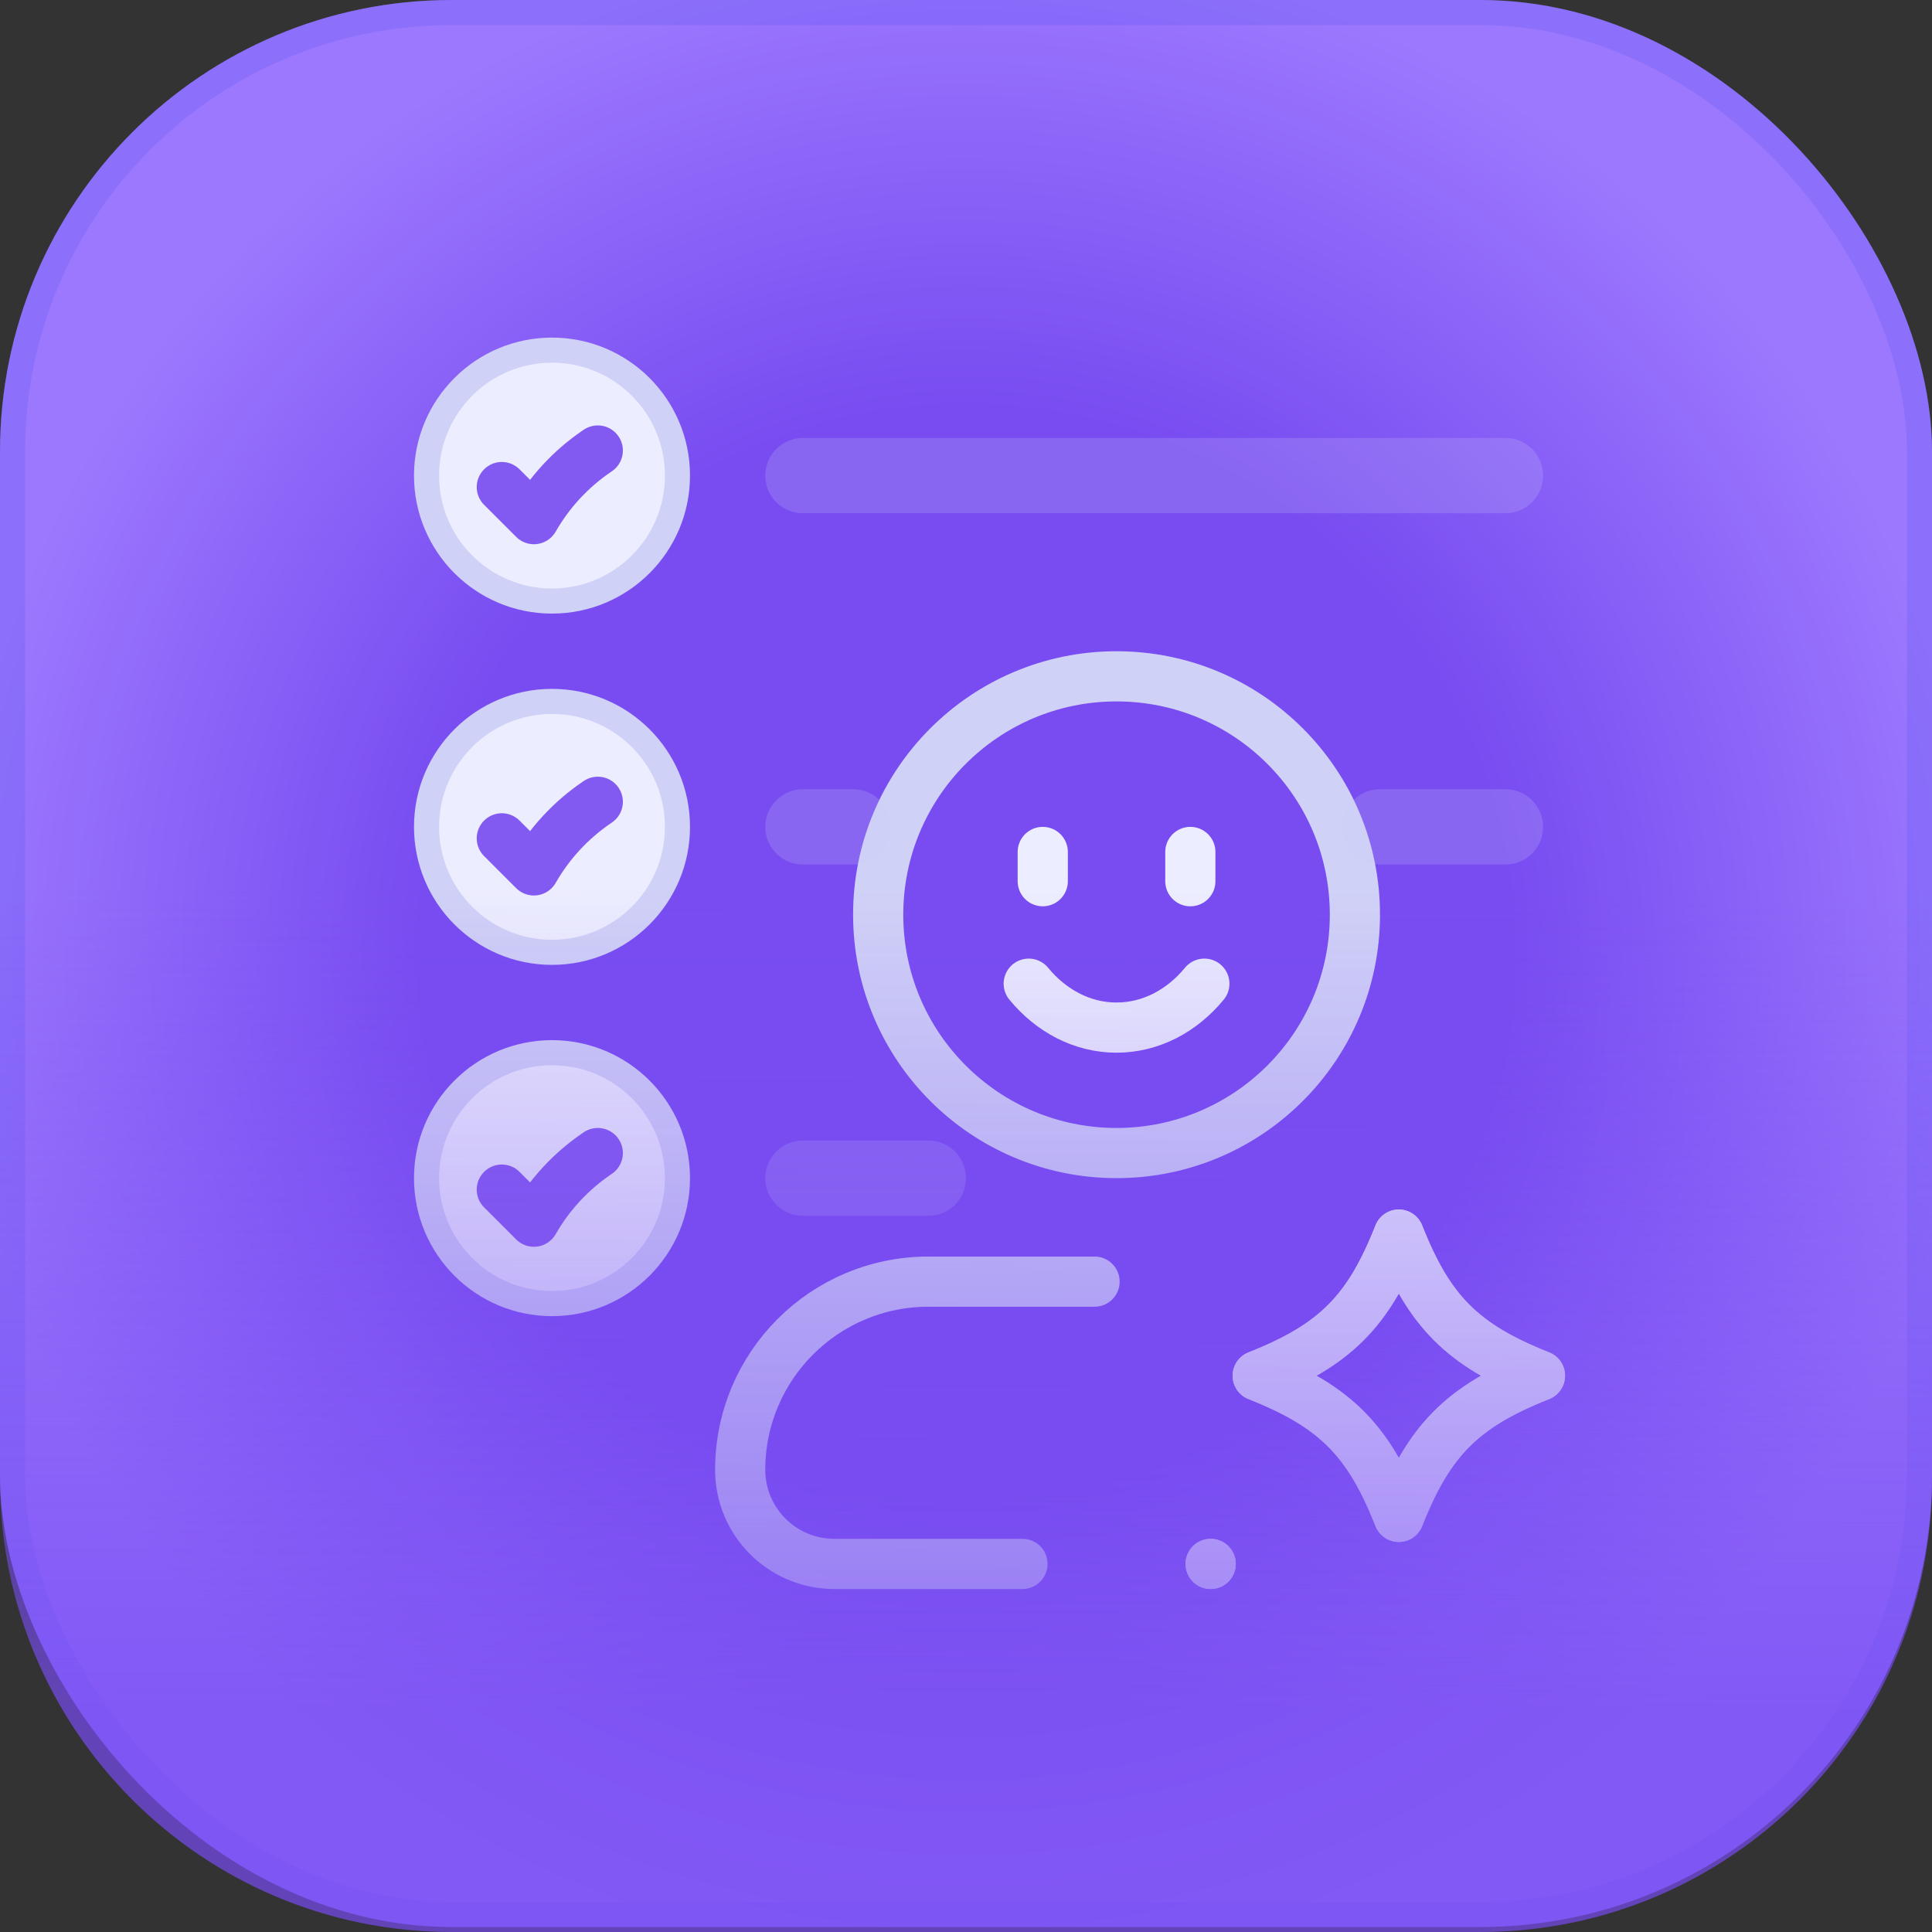
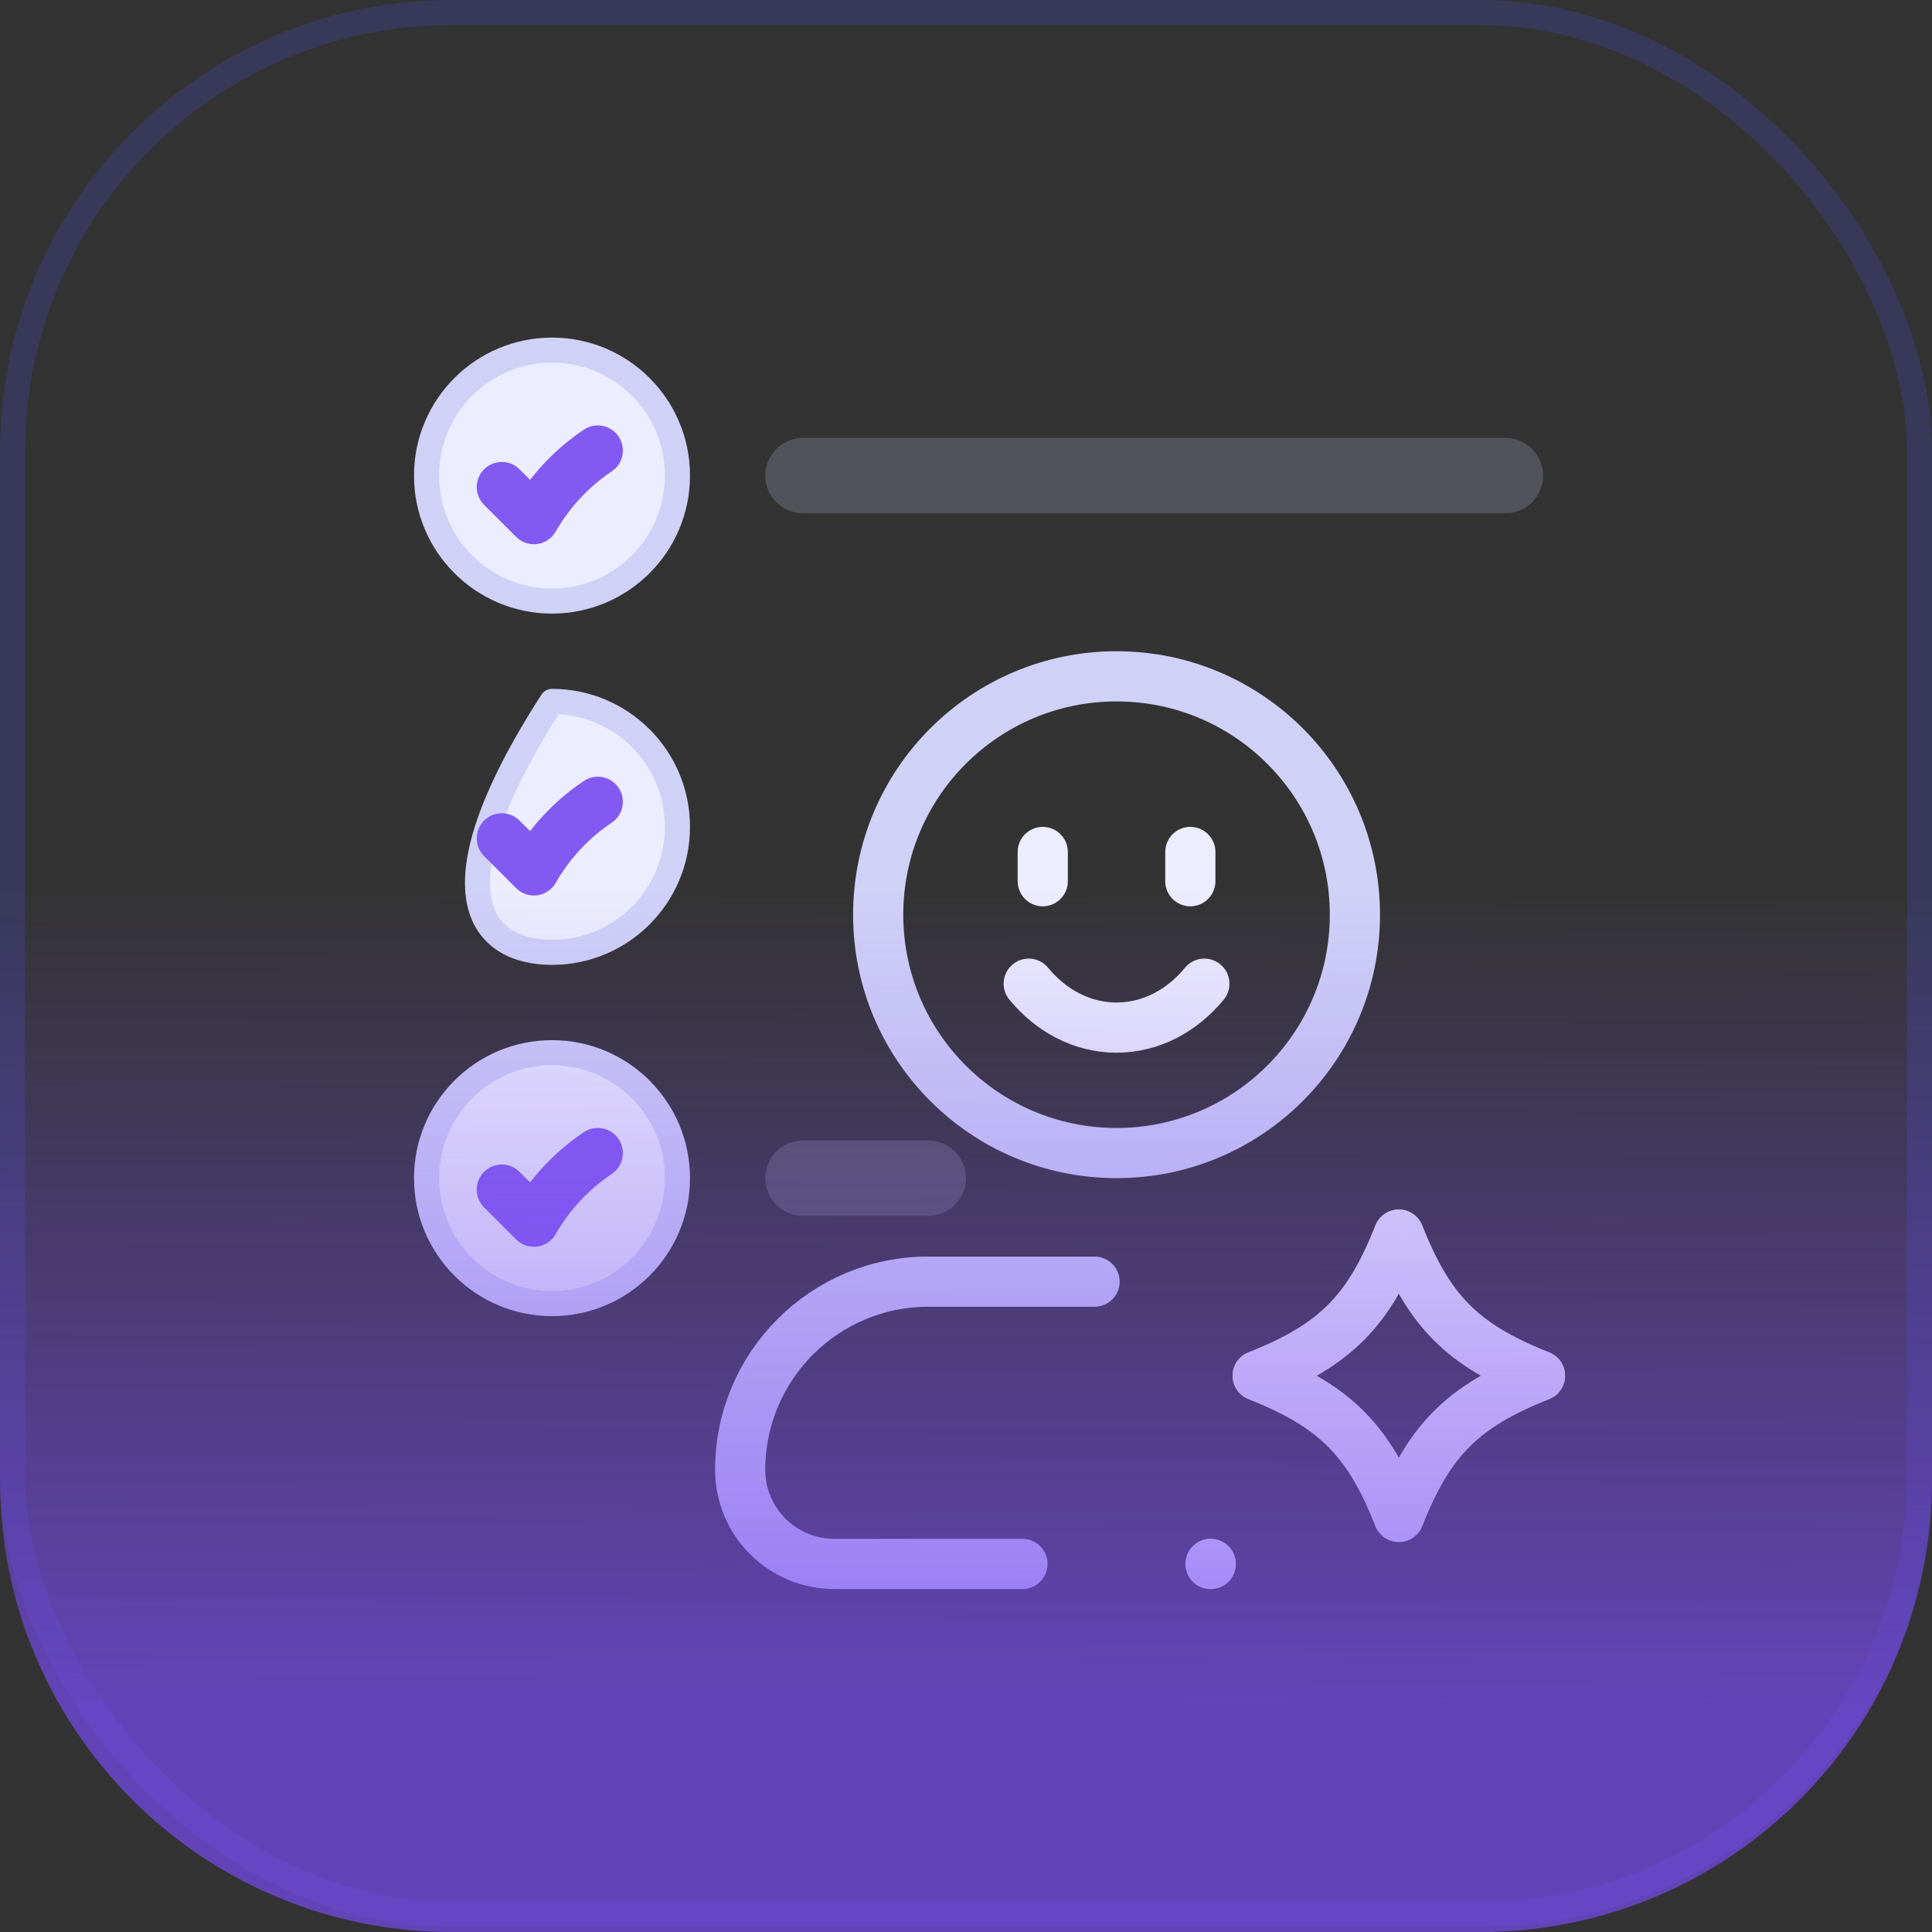
<svg xmlns="http://www.w3.org/2000/svg" width="77" height="77" viewBox="0 0 77 77" fill="none">
  <rect x="0" y="0" width="77" height="77" fill="#333333" stroke="none" />
-   <rect width="77" height="76.8" rx="18" fill="url(#paint0_radial_7476_46546)" />
  <rect x="0.5" y="0.5" width="76" height="75.8" rx="17.5" stroke="#4C52F1" stroke-opacity="0.2" />
  <path d="M40.75 62.33H33.25C31.179 62.33 29.5 60.651 29.5 58.58C29.5 54.438 32.858 51.08 37 51.08H43.624" stroke="#D0D1F7" stroke-width="2" stroke-linecap="round" stroke-linejoin="round" />
  <path d="M48.25 62.33H48.252M55.75 49.205C54.555 52.236 53.239 53.602 50.125 54.83C53.239 56.058 54.555 57.424 55.75 60.455C56.945 57.424 58.261 56.058 61.375 54.83C58.261 53.602 56.945 52.236 55.75 49.205Z" stroke="#ECEDFE" stroke-width="2" stroke-linecap="round" stroke-linejoin="round" />
  <path d="M48.25 62.33H48.252M55.75 49.205C54.555 52.236 53.239 53.602 50.125 54.83C53.239 56.058 54.555 57.424 55.75 60.455C56.945 57.424 58.261 56.058 61.375 54.83C58.261 53.602 56.945 52.236 55.75 49.205Z" stroke="#ECEDFE" stroke-width="2" stroke-linecap="round" stroke-linejoin="round" />
  <path d="M54 36.455C54 41.702 49.747 45.955 44.5 45.955C39.253 45.955 35 41.702 35 36.455C35 31.208 39.253 26.955 44.5 26.955C49.747 26.955 54 31.208 54 36.455Z" stroke="#D0D1F7" stroke-width="2" stroke-linecap="round" stroke-linejoin="round" />
  <path d="M41.559 33.955V35.121M47.441 33.955V35.121M41 39.205C41.889 40.285 43.129 40.955 44.5 40.955C45.871 40.955 47.111 40.285 48 39.205" stroke="#ECEDFE" stroke-width="2" stroke-linecap="round" stroke-linejoin="round" />
  <path d="M22 51.955C24.761 51.955 27 49.716 27 46.955C27 44.193 24.761 41.955 22 41.955C19.239 41.955 17 44.193 17 46.955C17 49.716 19.239 51.955 22 51.955Z" fill="#ECEDFE" stroke="#D0D1F7" stroke-linecap="round" stroke-linejoin="round" />
  <path d="M20 47.412L21.279 48.69C21.895 47.614 22.746 46.692 23.77 45.993L23.825 45.955" stroke="#835AF1" stroke-width="2" stroke-linecap="round" stroke-linejoin="round" />
-   <path d="M22 37.955C24.761 37.955 27 35.716 27 32.955C27 30.193 24.761 27.955 22 27.955C19.239 27.955 17 30.193 17 32.955C17 35.716 19.239 37.955 22 37.955Z" fill="#ECEDFE" stroke="#D0D1F7" stroke-linecap="round" stroke-linejoin="round" />
+   <path d="M22 37.955C24.761 37.955 27 35.716 27 32.955C27 30.193 24.761 27.955 22 27.955C17 35.716 19.239 37.955 22 37.955Z" fill="#ECEDFE" stroke="#D0D1F7" stroke-linecap="round" stroke-linejoin="round" />
  <path d="M20 33.412L21.279 34.69C21.895 33.614 22.746 32.692 23.77 31.993L23.825 31.955" stroke="#835AF1" stroke-width="2" stroke-linecap="round" stroke-linejoin="round" />
  <path d="M22 23.955C24.761 23.955 27 21.716 27 18.955C27 16.193 24.761 13.955 22 13.955C19.239 13.955 17 16.193 17 18.955C17 21.716 19.239 23.955 22 23.955Z" fill="#ECEDFE" stroke="#D0D1F7" stroke-linecap="round" stroke-linejoin="round" />
  <path opacity="0.2" d="M32 18.955H60" stroke="#D0D1F7" stroke-width="3" stroke-linecap="round" />
-   <path opacity="0.2" d="M32 32.955H34" stroke="#D0D1F7" stroke-width="3" stroke-linecap="round" />
-   <path opacity="0.2" d="M55 32.955H60" stroke="#D0D1F7" stroke-width="3" stroke-linecap="round" />
  <path opacity="0.2" d="M32 46.955H37" stroke="#D0D1F7" stroke-width="3" stroke-linecap="round" />
  <path d="M20 19.412L21.279 20.69C21.895 19.614 22.746 18.692 23.77 17.993L23.825 17.955" stroke="#835AF1" stroke-width="2" stroke-linecap="round" stroke-linejoin="round" />
  <path opacity="0.7" d="M0 27H77V59C77 68.941 68.941 77 59 77H18C8.059 77 0 68.941 0 59V27Z" fill="url(#paint1_linear_7476_46546)" />
  <defs>
    <radialGradient id="paint0_radial_7476_46546" cx="0" cy="0" r="1" gradientUnits="userSpaceOnUse" gradientTransform="translate(38.5 38) rotate(90) scale(40.5 40.605)">
      <stop offset="0.02" stop-color="#784CF1" />
      <stop offset="0.538" stop-color="#784CF1" />
      <stop offset="1" stop-color="#9C78FE" />
    </radialGradient>
    <linearGradient id="paint1_linear_7476_46546" x1="56" y1="77" x2="56.146" y2="27" gradientUnits="userSpaceOnUse">
      <stop offset="0.179" stop-color="#784CF1" />
      <stop offset="0.829" stop-color="#784CF1" stop-opacity="0" />
    </linearGradient>
  </defs>
</svg>